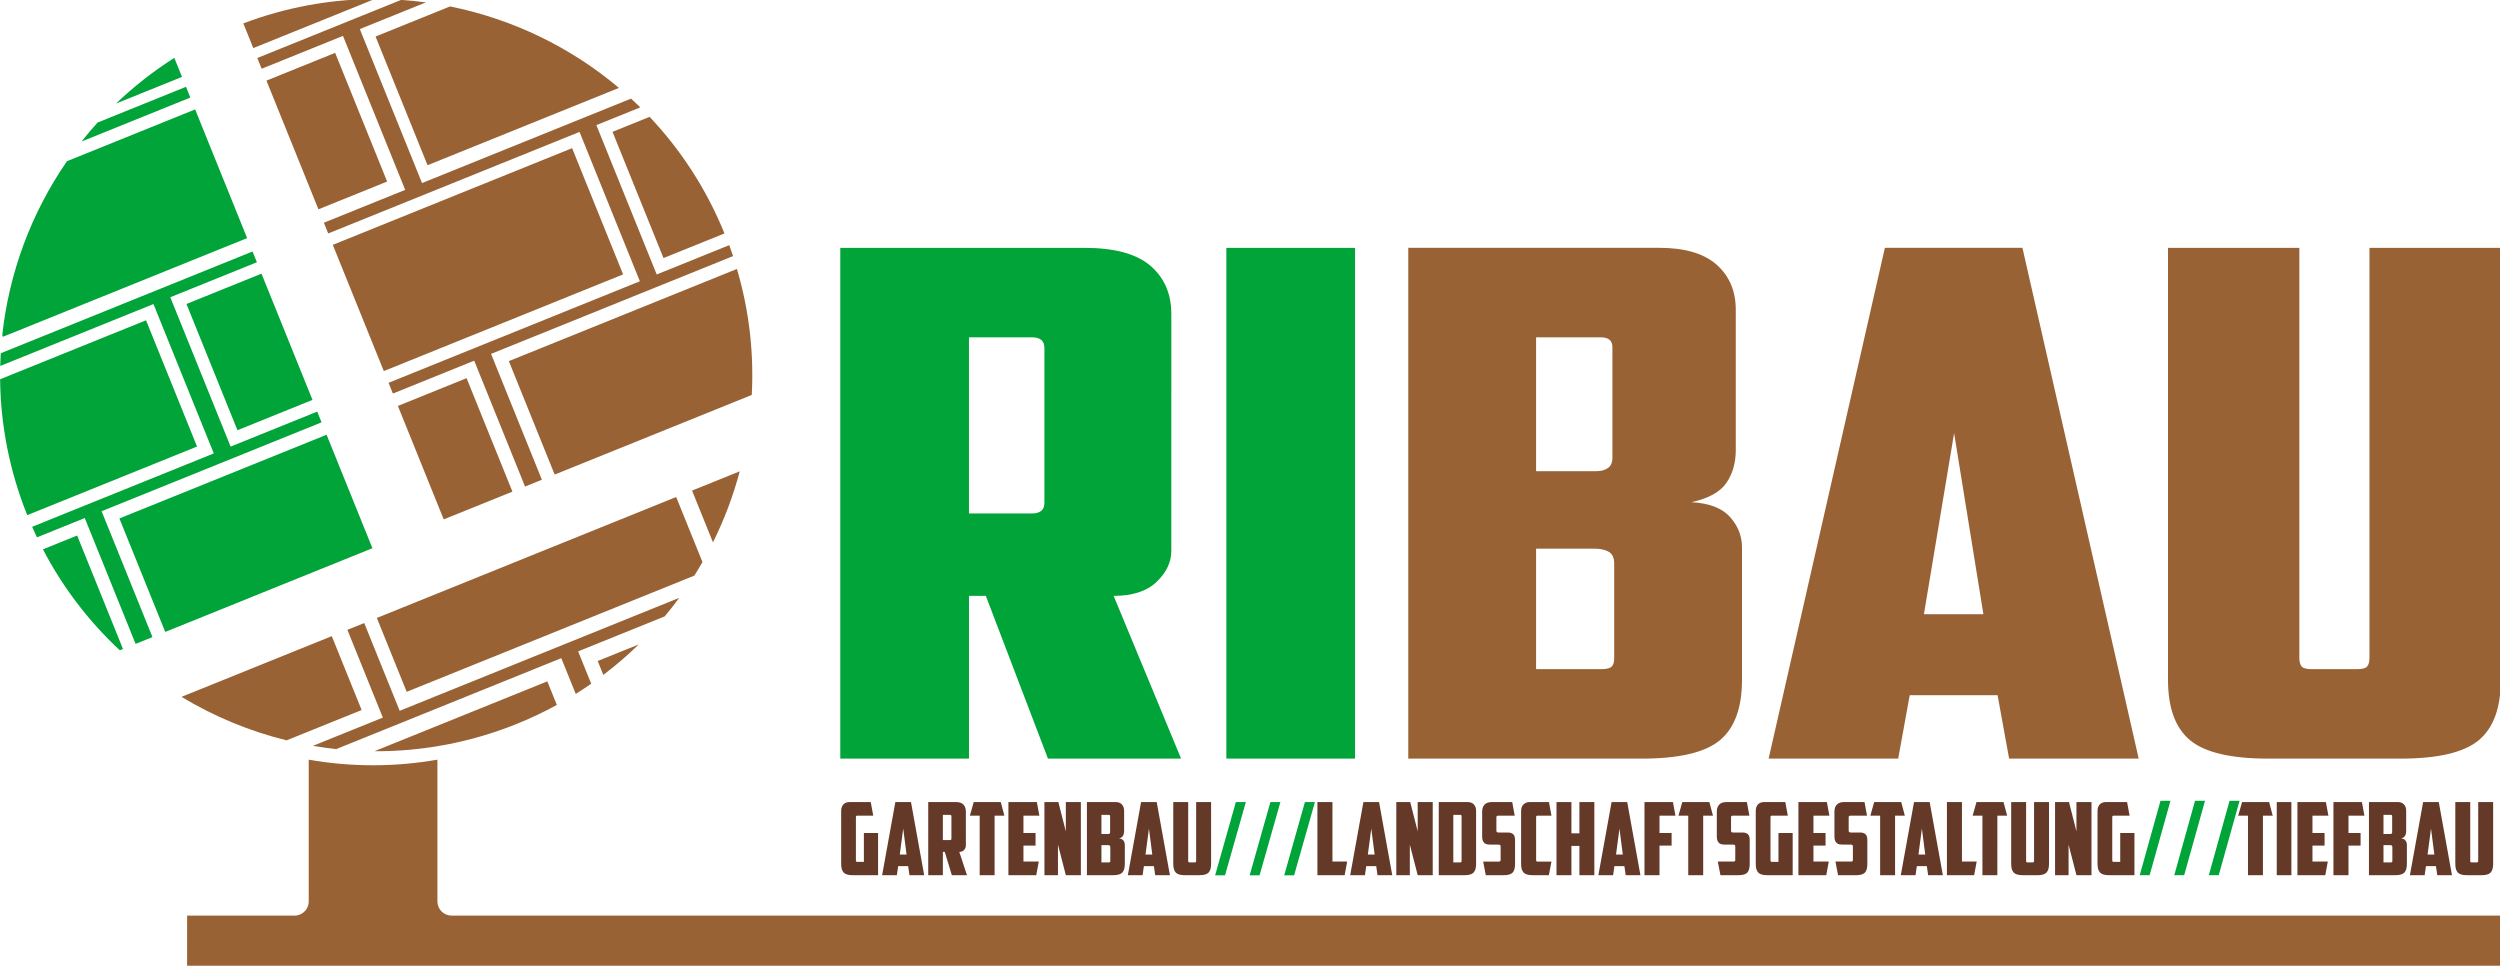
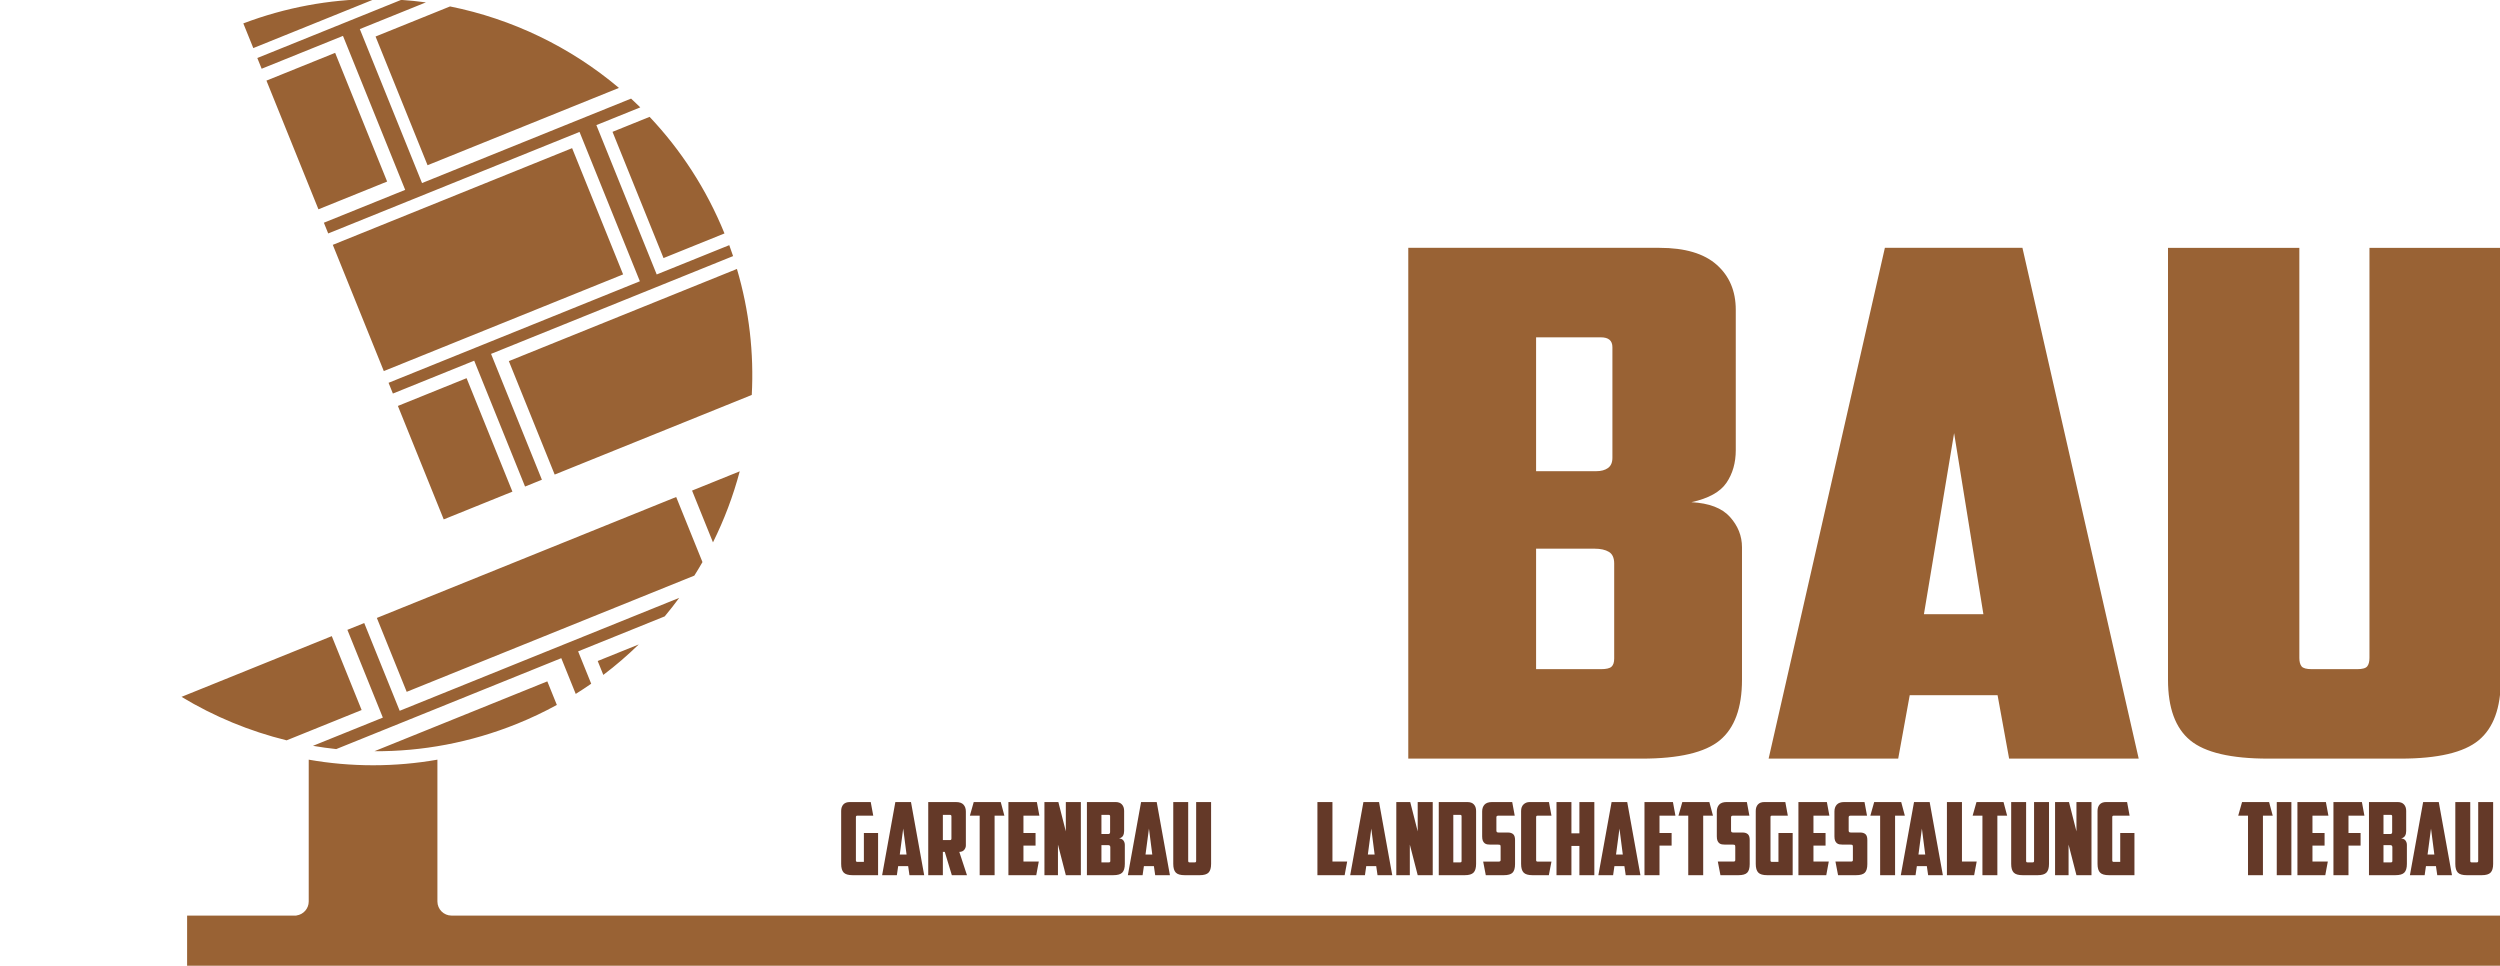
<svg xmlns="http://www.w3.org/2000/svg" xmlns:ns1="http://www.inkscape.org/namespaces/inkscape" xmlns:ns2="http://sodipodi.sourceforge.net/DTD/sodipodi-0.dtd" width="182.115mm" height="70.373mm" viewBox="0 0 182.115 70.373" version="1.1" id="svg8" ns1:version="1.0.2 (e86c870879, 2021-01-15)" ns2:docname="logo.svg">
  <defs id="defs2" />
  <ns2:namedview id="base" pagecolor="#ffffff" bordercolor="#666666" borderopacity="1.0" ns1:pageopacity="0.0" ns1:pageshadow="2" ns1:zoom="0.7" ns1:cx="9.3425875" ns1:cy="-105.44933" ns1:document-units="mm" ns1:current-layer="layer1" ns1:document-rotation="0" showgrid="false" fit-margin-top="0" fit-margin-left="0" fit-margin-right="0" fit-margin-bottom="0" ns1:window-width="1920" ns1:window-height="1017" ns1:window-x="1912" ns1:window-y="1063" ns1:window-maximized="1" />
  <g ns1:label="Ebene 1" ns1:groupmode="layer" id="layer1" transform="translate(-14.776,-13.195)">
    <g id="g843" transform="matrix(0.353,0,0,-0.353,0.833,122.381)">
      <path d="m 507.754,143.797 0.749,-2.812 h -2.019 V 128.704 h -3.082 v 12.281 h -2.02 l 0.794,2.812 z m -35.405,-1.832 c 0,0.553 0.148,0.998 0.446,1.332 0.301,0.332 0.748,0.5 1.347,0.5 h 4.308 l 0.519,-2.812 h -3.308 c -0.18,0 -0.272,-0.097 -0.272,-0.291 v -8.951 c 0,-0.196 0.091,-0.291 0.272,-0.291 h 1.373 v 5.953 h 2.934 v -8.701 h -5.265 c -0.875,0 -1.488,0.18 -1.833,0.541 -0.345,0.359 -0.52,0.957 -0.52,1.788 z m -8.764,1.832 h 2.872 l 1.542,-6.058 v 6.058 h 3.104 V 128.704 h -3.104 l -1.624,6.307 v -6.307 h -2.789 z m -6.703,-15.093 c -0.874,0 -1.486,0.18 -1.832,0.542 -0.347,0.361 -0.52,0.955 -0.52,1.791 v 12.761 h 3.082 v -12.117 c 0,-0.112 0.016,-0.195 0.051,-0.249 0.033,-0.055 0.115,-0.085 0.239,-0.085 h 1.062 c 0.124,0 0.204,0.03 0.239,0.085 0.034,0.055 0.05,0.138 0.05,0.249 v 12.117 h 3.084 V 131.036 c 0,-0.836 -0.175,-1.43 -0.521,-1.791 -0.347,-0.362 -0.958,-0.542 -1.832,-0.542 z m -3.934,15.093 0.749,-2.812 h -2.018 V 128.704 h -3.082 v 12.281 h -2.021 l 0.794,2.812 z m -11.679,0 h 3.102 v -12.282 h 3.04 l -0.523,-2.811 h -5.619 z M 435.397,132.971 h 1.396 l -0.689,5.349 z m -0.332,-2.394 -0.271,-1.873 h -3.041 l 2.729,15.091 h 3.226 l 2.725,-15.091 h -3.038 l -0.271,1.873 z m -3.228,13.22 0.75,-2.812 h -2.016 V 128.704 h -3.083 v 12.281 h -2.021 l 0.794,2.812 z m -13.031,-15.093 -0.541,2.81 h 3.248 c 0.236,0 0.352,0.102 0.352,0.311 v 2.749 c 0,0.208 -0.04,0.332 -0.123,0.375 -0.083,0.041 -0.229,0.063 -0.437,0.063 h -1.563 c -0.222,0 -0.435,0.016 -0.636,0.051 -0.2,0.034 -0.381,0.114 -0.538,0.239 -0.159,0.126 -0.286,0.3 -0.376,0.52 -0.09,0.222 -0.135,0.521 -0.135,0.897 v 5.12 c 0,0.598 0.164,1.073 0.489,1.427 0.326,0.351 0.843,0.531 1.551,0.531 h 4.164 l 0.52,-2.812 h -3.415 c -0.249,0 -0.373,-0.11 -0.373,-0.332 v -2.748 c 0,-0.154 0.037,-0.258 0.115,-0.312 0.074,-0.057 0.19,-0.083 0.34,-0.083 h 1.896 c 0.485,0 0.857,-0.115 1.113,-0.344 0.257,-0.23 0.386,-0.628 0.386,-1.198 v -4.976 c 0,-0.832 -0.171,-1.421 -0.51,-1.768 -0.34,-0.347 -0.94,-0.52 -1.802,-0.52 z m -8.182,15.093 h 5.872 l 0.519,-2.812 h -3.288 v -3.58 h 2.498 v -2.603 h -2.498 v -3.287 h 3.163 l -0.519,-2.811 h -5.747 z m -8.805,-1.832 c 0,0.553 0.149,0.998 0.447,1.332 0.299,0.332 0.746,0.5 1.345,0.5 h 4.309 l 0.52,-2.812 h -3.309 c -0.181,0 -0.27,-0.097 -0.27,-0.291 v -8.951 c 0,-0.196 0.089,-0.291 0.27,-0.291 h 1.373 v 5.953 h 2.934 v -8.701 h -5.266 c -0.874,0 -1.486,0.18 -1.833,0.541 -0.347,0.359 -0.519,0.957 -0.519,1.788 z m -7.286,-13.261 -0.541,2.81 h 3.248 c 0.238,0 0.353,0.102 0.353,0.311 v 2.749 c 0,0.208 -0.04,0.332 -0.124,0.375 -0.083,0.041 -0.229,0.063 -0.436,0.063 h -1.563 c -0.22,0 -0.433,0.016 -0.636,0.051 -0.2,0.034 -0.379,0.114 -0.54,0.239 -0.158,0.126 -0.283,0.3 -0.373,0.52 -0.09,0.222 -0.136,0.521 -0.136,0.897 v 5.12 c 0,0.598 0.163,1.073 0.489,1.427 0.326,0.351 0.842,0.531 1.551,0.531 h 4.163 l 0.52,-2.812 h -3.413 c -0.249,0 -0.373,-0.11 -0.373,-0.332 v -2.748 c 0,-0.154 0.037,-0.258 0.114,-0.312 0.076,-0.057 0.189,-0.083 0.342,-0.083 h 1.895 c 0.486,0 0.857,-0.115 1.113,-0.344 0.258,-0.23 0.386,-0.628 0.386,-1.198 v -4.976 c 0,-0.832 -0.172,-1.421 -0.51,-1.768 -0.34,-0.347 -0.94,-0.52 -1.802,-0.52 z m -2.29,15.093 0.749,-2.812 h -2.018 V 128.704 h -3.083 v 12.281 h -2.021 l 0.794,2.812 z m -13.386,0 h 5.872 l 0.518,-2.812 h -3.288 v -3.58 h 2.499 v -2.603 h -2.499 v -6.098 h -3.102 z m -5.871,-10.826 h 1.396 l -0.688,5.349 z m -0.332,-2.394 -0.271,-1.873 h -3.041 l 2.729,15.091 h 3.225 l 2.725,-15.091 h -3.037 l -0.272,1.873 z m -4.143,-1.873 h -3.083 v 6.037 h -1.645 v -6.037 h -3.08 v 15.093 h 3.08 v -6.453 h 1.645 v 6.453 h 3.083 z m -12.762,0 c -0.873,0 -1.486,0.18 -1.832,0.542 -0.348,0.361 -0.52,0.955 -0.52,1.791 v 10.908 c 0,0.594 0.169,1.053 0.51,1.372 0.339,0.321 0.758,0.48 1.259,0.48 h 3.978 l 0.519,-2.812 h -2.894 c -0.18,0 -0.271,-0.096 -0.271,-0.29 v -8.891 c 0,-0.195 0.091,-0.291 0.271,-0.291 h 2.894 l -0.542,-2.81 z m -9.639,0 -0.541,2.81 h 3.248 c 0.237,0 0.354,0.102 0.354,0.311 v 2.749 c 0,0.208 -0.042,0.332 -0.126,0.375 -0.083,0.041 -0.228,0.063 -0.435,0.063 h -1.563 c -0.222,0 -0.433,0.016 -0.636,0.051 -0.201,0.034 -0.382,0.114 -0.539,0.239 -0.159,0.126 -0.286,0.3 -0.376,0.52 -0.091,0.222 -0.135,0.521 -0.135,0.897 v 5.12 c 0,0.598 0.163,1.073 0.489,1.427 0.327,0.351 0.844,0.531 1.552,0.531 h 4.162 l 0.519,-2.812 h -3.413 c -0.248,0 -0.372,-0.11 -0.372,-0.332 v -2.748 c 0,-0.154 0.037,-0.258 0.114,-0.312 0.075,-0.057 0.189,-0.083 0.341,-0.083 h 1.896 c 0.485,0 0.856,-0.115 1.113,-0.344 0.257,-0.23 0.386,-0.628 0.386,-1.198 v -4.976 c 0,-0.832 -0.173,-1.421 -0.511,-1.768 -0.34,-0.347 -0.94,-0.52 -1.801,-0.52 z m -6.703,12.448 v -9.803 h 1.415 c 0.125,0 0.205,0.024 0.239,0.072 0.035,0.05 0.053,0.127 0.053,0.239 v 9.201 c 0,0.195 -0.091,0.292 -0.269,0.292 z m 4.704,-10.117 c 0,-0.831 -0.172,-1.429 -0.52,-1.79 -0.346,-0.362 -0.959,-0.542 -1.832,-0.542 h -5.353 v 15.091 h 5.914 c 0.599,0 1.044,-0.166 1.344,-0.5 0.299,-0.332 0.447,-0.775 0.447,-1.33 z m -16.467,12.762 h 2.873 l 1.543,-6.058 v 6.058 h 3.101 V 128.704 H 332.06 l -1.626,6.307 v -6.307 h -2.79 z m -5.87,-10.826 h 1.395 l -0.688,5.349 z m -0.332,-2.394 -0.27,-1.873 h -3.042 l 2.729,15.091 h 3.226 l 2.724,-15.091 h -3.038 l -0.271,1.873 z m -10.076,13.22 h 3.101 v -12.282 h 3.039 l -0.521,-2.811 h -5.619 z m -27.396,-15.093 c -0.874,0 -1.486,0.18 -1.832,0.542 -0.346,0.361 -0.52,0.955 -0.52,1.791 v 12.761 h 3.081 v -12.117 c 0,-0.112 0.019,-0.195 0.053,-0.249 0.033,-0.055 0.114,-0.085 0.239,-0.085 h 1.062 c 0.126,0 0.205,0.03 0.239,0.085 0.035,0.055 0.051,0.138 0.051,0.249 v 12.117 h 3.082 V 131.036 c 0,-0.836 -0.173,-1.43 -0.518,-1.791 -0.348,-0.362 -0.96,-0.542 -1.835,-0.542 z m -8.078,4.268 h 1.395 l -0.686,5.349 z m -0.332,-2.394 -0.271,-1.873 h -3.041 l 2.728,15.091 h 3.226 l 2.725,-15.091 h -3.038 l -0.27,1.873 z m -6.934,3.893 c 0,0.167 -0.041,0.281 -0.124,0.344 -0.083,0.063 -0.195,0.094 -0.334,0.094 h -1.373 v -3.561 h 1.519 c 0.124,0 0.208,0.024 0.25,0.073 0.043,0.049 0.062,0.13 0.062,0.239 z m -1.831,6.684 v -3.956 h 1.415 c 0.112,0 0.202,0.032 0.27,0.093 0.068,0.061 0.104,0.164 0.104,0.302 v 3.268 c 0,0.195 -0.091,0.292 -0.27,0.292 z m 4.683,-3.331 c 0,-0.377 -0.073,-0.697 -0.218,-0.969 -0.143,-0.27 -0.421,-0.46 -0.823,-0.574 0.418,-0.027 0.718,-0.173 0.906,-0.437 0.187,-0.263 0.279,-0.56 0.279,-0.894 v -3.913 c 0,-0.835 -0.172,-1.432 -0.519,-1.791 -0.347,-0.362 -0.956,-0.541 -1.832,-0.541 h -5.473 v 15.093 h 5.891 c 0.597,0 1.044,-0.168 1.341,-0.502 0.298,-0.331 0.449,-0.775 0.449,-1.331 z m -16.446,5.974 h 2.872 l 1.543,-6.058 v 6.058 h 3.101 V 128.704 h -3.101 l -1.626,6.307 v -6.307 h -2.789 z m -7.432,0 h 5.872 l 0.519,-2.812 h -3.289 v -3.58 h 2.499 v -2.603 h -2.499 v -3.287 h 3.165 l -0.52,-2.811 h -5.747 z m -1.582,0 0.75,-2.812 h -2.019 V 128.704 h -3.082 v 12.281 h -2.02 l 0.792,2.812 z M 234.07,141.152 v -5.204 h 1.477 c 0.194,0 0.292,0.104 0.292,0.311 v 4.582 c 0,0.207 -0.099,0.31 -0.292,0.31 z m 4.746,-6.308 c 0,-0.331 -0.114,-0.639 -0.344,-0.914 -0.229,-0.277 -0.563,-0.418 -1.01,-0.418 l 1.583,-4.809 h -3.124 l -1.457,4.809 H 234.07 v -4.809 h -3.019 v 15.091 h 5.724 c 0.708,0 1.225,-0.174 1.551,-0.53 0.326,-0.353 0.489,-0.828 0.489,-1.426 z m -13.637,-1.873 h 1.396 l -0.689,5.349 z m -0.331,-2.394 -0.272,-1.873 h -3.04 l 2.728,15.091 h 3.227 l 2.725,-15.091 h -3.039 l -0.271,1.873 z m -11.764,11.388 c 0,0.553 0.149,0.998 0.447,1.332 0.302,0.332 0.748,0.5 1.345,0.5 h 4.309 l 0.519,-2.812 h -3.309 c -0.181,0 -0.271,-0.097 -0.271,-0.291 v -8.951 c 0,-0.196 0.09,-0.291 0.271,-0.291 h 1.375 v 5.953 h 2.931 v -8.701 h -5.265 c -0.873,0 -1.486,0.18 -1.833,0.541 -0.345,0.359 -0.52,0.957 -0.52,1.788 z m 335.454,-13.261 c -0.876,0 -1.488,0.18 -1.834,0.542 -0.347,0.361 -0.52,0.955 -0.52,1.791 v 12.761 h 3.082 v -12.117 c 0,-0.112 0.016,-0.195 0.051,-0.249 0.033,-0.055 0.114,-0.085 0.239,-0.085 h 1.06 c 0.126,0 0.206,0.03 0.24,0.085 0.035,0.055 0.052,0.138 0.052,0.249 v 12.117 h 3.082 V 131.036 c 0,-0.836 -0.173,-1.43 -0.519,-1.791 -0.346,-0.362 -0.959,-0.542 -1.832,-0.542 z m -8.079,4.268 h 1.396 l -0.688,5.349 z m -0.332,-2.394 -0.271,-1.873 h -3.041 l 2.728,15.091 h 3.226 l 2.726,-15.091 h -3.038 l -0.27,1.873 z m -6.934,3.893 c 0,0.167 -0.041,0.281 -0.124,0.344 -0.085,0.063 -0.198,0.094 -0.335,0.094 h -1.374 v -3.561 h 1.52 c 0.123,0 0.207,0.024 0.249,0.073 0.043,0.049 0.063,0.13 0.063,0.239 z m -1.832,6.684 v -3.956 h 1.415 c 0.113,0 0.203,0.032 0.271,0.093 0.068,0.061 0.105,0.164 0.105,0.302 v 3.268 c 0,0.195 -0.091,0.292 -0.271,0.292 z m 4.684,-3.331 c 0,-0.377 -0.071,-0.697 -0.218,-0.969 -0.144,-0.27 -0.421,-0.46 -0.823,-0.574 0.416,-0.027 0.717,-0.173 0.905,-0.437 0.189,-0.263 0.281,-0.56 0.281,-0.894 v -3.913 c 0,-0.835 -0.174,-1.432 -0.52,-1.791 -0.347,-0.362 -0.956,-0.541 -1.833,-0.541 h -5.473 v 15.093 h 5.892 c 0.596,0 1.043,-0.168 1.34,-0.502 0.299,-0.331 0.449,-0.775 0.449,-1.331 z m -15.011,5.974 h 5.873 l 0.519,-2.812 h -3.288 v -3.58 h 2.498 v -2.603 h -2.498 v -6.098 h -3.104 z m -7.432,0 h 5.873 l 0.52,-2.812 h -3.29 v -3.58 h 2.5 v -2.603 h -2.5 v -3.287 h 3.166 l -0.521,-2.811 h -5.747 z m -4.265,0 h 3.019 v -15.093 h -3.019 z" style="fill:#643928;fill-opacity:1;fill-rule:nonzero;stroke:none" id="path845" />
-       <path d="m 63.446,287.942 13.61,5.499 -1.587,3.926 c -4.363,-2.771 -8.381,-5.934 -12.023,-9.425 z M 501.659,144.049 497.36,128.704 h -2.045 l 4.281,15.345 z m -7.129,0 -4.298,-15.345 h -2.044 l 4.28,15.345 z m -7.127,0 -4.3,-15.345 h -2.044 l 4.281,15.345 z m -176.552,-0.252 -4.298,-15.128 h -2.044 l 4.28,15.128 z m -7.126,0 -4.3,-15.128 h -2.045 l 4.282,15.128 z m -7.129,0 -4.299,-15.128 h -2.043 l 4.282,15.128 z m -4.024,114.367 h 26.557 V 152.756 h -26.557 z m -53.114,-18.465 v -36.348 h 13.003 c 1.709,0 2.566,0.728 2.566,2.182 v 31.985 c 0,1.453 -0.857,2.181 -2.566,2.181 z m 41.757,-44.052 c 0,-2.325 -1.006,-4.463 -3.02,-6.398 -2.016,-1.941 -4.976,-2.908 -8.883,-2.908 l 13.92,-33.585 h -27.473 l -12.822,33.585 h -3.478 V 152.756 H 212.902 c 0,39.377 0,68.705 0,105.406 h 50.368 c 6.227,0 10.774,-1.235 13.643,-3.707 2.869,-2.472 4.304,-5.794 4.304,-9.959 z M 64.218,175.117 c -6.301,5.866 -11.7,12.856 -15.856,20.83 l 7.056,2.851 9.46,-23.414 z M 47.13,198.423 c -0.343,0.718 -0.676,1.441 -0.999,2.174 l 37.486,15.146 -12.453,30.821 -31.62,-12.775 c 0.022,0.875 0.058,1.75 0.109,2.622 l 51.961,20.994 0.895,-2.216 -17.87,-7.22 12.452,-30.821 17.87,7.22 0.895,-2.216 L 60.465,203.81 70.958,177.84 67.483,176.435 56.99,202.406 Z m -2.012,4.579 c -3.691,9.2 -5.496,18.691 -5.596,28.043 l 30.113,12.167 10.525,-26.051 z m -5.153,37.13 c 1.39,12.909 6.008,25.273 13.352,35.91 l 26.451,10.687 5.629,-13.933 5.101,-12.625 -50.402,-20.363 z m 16.354,39.972 c 1.059,1.339 2.163,2.646 3.313,3.916 l 18.251,7.374 0.895,-2.216 z m 50.574,-60.51 -42.755,-17.274 9.46,-23.414 30.83,12.456 11.925,4.818 z m -18.392,0.935 -10.525,26.051 15.486,6.256 0.384,-0.951 10.141,-25.1 z" style="fill:#00a438;fill-opacity:1;fill-rule:evenodd;stroke:none" id="path847" />
      <path d="m 108.175,258.782 49.384,19.953 10.525,-26.051 -49.383,-19.952 z m 11.214,13.061 -10.73,26.559 -14.177,-5.728 10.73,-26.559 z M 98.646,156.53 c -7.64,1.88 -14.959,4.908 -21.69,8.974 l 31.01,12.529 6.16,-15.248 z m 55.765,7.305 c -2.629,-1.436 -5.365,-2.739 -8.21,-3.889 -9.656,-3.901 -19.635,-5.715 -29.442,-5.664 l 35.687,14.418 z m 16.904,12.489 c -2.289,-2.233 -4.729,-4.336 -7.313,-6.292 l -1.159,2.869 z m 8.346,9.608 c -0.955,-1.302 -1.952,-2.576 -2.99,-3.82 l -17.869,-7.22 2.699,-6.678 c -1.043,-0.725 -2.107,-1.427 -3.193,-2.105 l -2.982,7.379 -46.44,-18.763 c -1.611,0.174 -3.213,0.398 -4.805,0.671 l 14.422,5.827 -7.317,18.111 3.475,1.404 7.317,-18.111 z m 12.491,26.113 c -1.344,-5.063 -3.199,-9.975 -5.523,-14.661 l -4.317,10.685 z m -0.579,41.762 c 2.55,-8.623 3.52,-17.402 3.062,-25.999 l -40.672,-16.433 -9.46,23.414 z m -18.022,31.388 c 6.426,-6.796 11.72,-14.877 15.455,-24.059 l -12.582,-5.083 -10.525,26.051 z m -41.18,22.786 c 12.801,-2.576 24.824,-8.352 34.853,-16.812 l -39.494,-15.957 -10.73,26.559 z m -10.085,1.352 c 1.71,-0.115 3.412,-0.288 5.104,-0.515 l -13.639,-5.511 12.838,-31.775 43.141,17.43 c 0.643,-0.591 1.276,-1.195 1.899,-1.81 l -9.064,-3.662 12.453,-30.821 13.389,5.409 1.583,0.64 c 0.275,-0.747 0.538,-1.501 0.79,-2.258 l -1.478,-0.597 -48.47,-19.583 10.493,-25.971 -3.476,-1.404 -10.493,25.971 -16.781,-6.78 -0.895,2.216 1.873,0.757 49.99,20.197 -12.453,30.821 -51.863,-20.954 -0.895,2.215 16.781,6.78 -12.838,31.774 -16.782,-6.78 -0.895,2.216 z M 89.712,304.48 c 8.754,3.312 17.75,4.936 26.621,5.024 l 0.068,-0.167 -24.63,-9.951 z m 55.532,-96.627 -9.46,23.414 -14.177,-5.728 9.46,-23.414 z m 39.219,-14.537 c -0.539,-0.943 -1.101,-1.872 -1.68,-2.792 l -59.357,-23.982 -6.16,15.248 61.771,24.957 z m 323.125,-40.559 c -7.691,0 -13.067,1.258 -16.118,3.779 -3.053,2.521 -4.577,6.688 -4.577,12.504 v 89.124 h 27.105 v -84.618 c 0,-0.774 0.151,-1.359 0.456,-1.745 0.305,-0.388 1.009,-0.581 2.11,-0.581 h 9.337 c 1.1,0 1.801,0.192 2.106,0.581 0.306,0.386 0.459,0.971 0.459,1.745 v 84.618 h 27.107 v -89.124 c 0,-5.816 -1.527,-9.983 -4.579,-12.504 -3.055,-2.521 -8.427,-3.779 -16.118,-3.779 z m -71.063,29.805 h 12.272 l -6.044,37.365 z m -2.931,-16.72 -2.379,-13.084 h -26.74 l 23.992,105.408 h 28.387 L 480.847,152.756 H 454.106 l -2.382,13.084 z m -60.987,27.187 c 0,1.165 -0.368,1.961 -1.099,2.399 -0.731,0.436 -1.713,0.653 -2.931,0.653 h -12.088 v -24.861 h 13.37 c 1.102,0 1.831,0.168 2.199,0.51 0.365,0.338 0.549,0.893 0.549,1.672 z m -16.118,46.669 v -27.622 h 12.455 c 0.977,0 1.769,0.217 2.381,0.654 0.608,0.436 0.914,1.138 0.914,2.108 v 22.826 c 0,1.356 -0.794,2.034 -2.38,2.034 z m 41.209,-23.262 c 0,-2.616 -0.639,-4.871 -1.924,-6.76 -1.281,-1.888 -3.695,-3.224 -7.232,-4 3.662,-0.195 6.316,-1.212 7.965,-3.051 1.647,-1.843 2.474,-3.925 2.474,-6.253 v -27.332 c 0,-5.816 -1.531,-9.984 -4.579,-12.505 -3.055,-2.521 -8.426,-3.779 -16.117,-3.779 h -48.17 v 105.409 h 51.833 c 5.25,0 9.184,-1.165 11.812,-3.491 2.623,-2.325 3.937,-5.428 3.937,-9.304 z M 78.109,110.023 H 555.753 v 10.342 h -416.972 -5.546 -0.562 c -1.601,0 -2.909,1.309 -2.909,2.909 v 1.76 c 0,4.393 0,8.177 0,12.57 v 6.62 8.318 c -4.315,-0.758 -8.749,-1.156 -13.279,-1.156 -4.53,0 -8.967,0.398 -13.278,1.156 v -8.318 -19.092 -1.859 c 0,-1.469 -1.102,-2.692 -2.52,-2.883 l -0.068,-0.026 h -0.321 -6.108 -16.079 z" style="fill:#996234;fill-opacity:1;fill-rule:evenodd;stroke:none" id="path849" />
    </g>
  </g>
</svg>